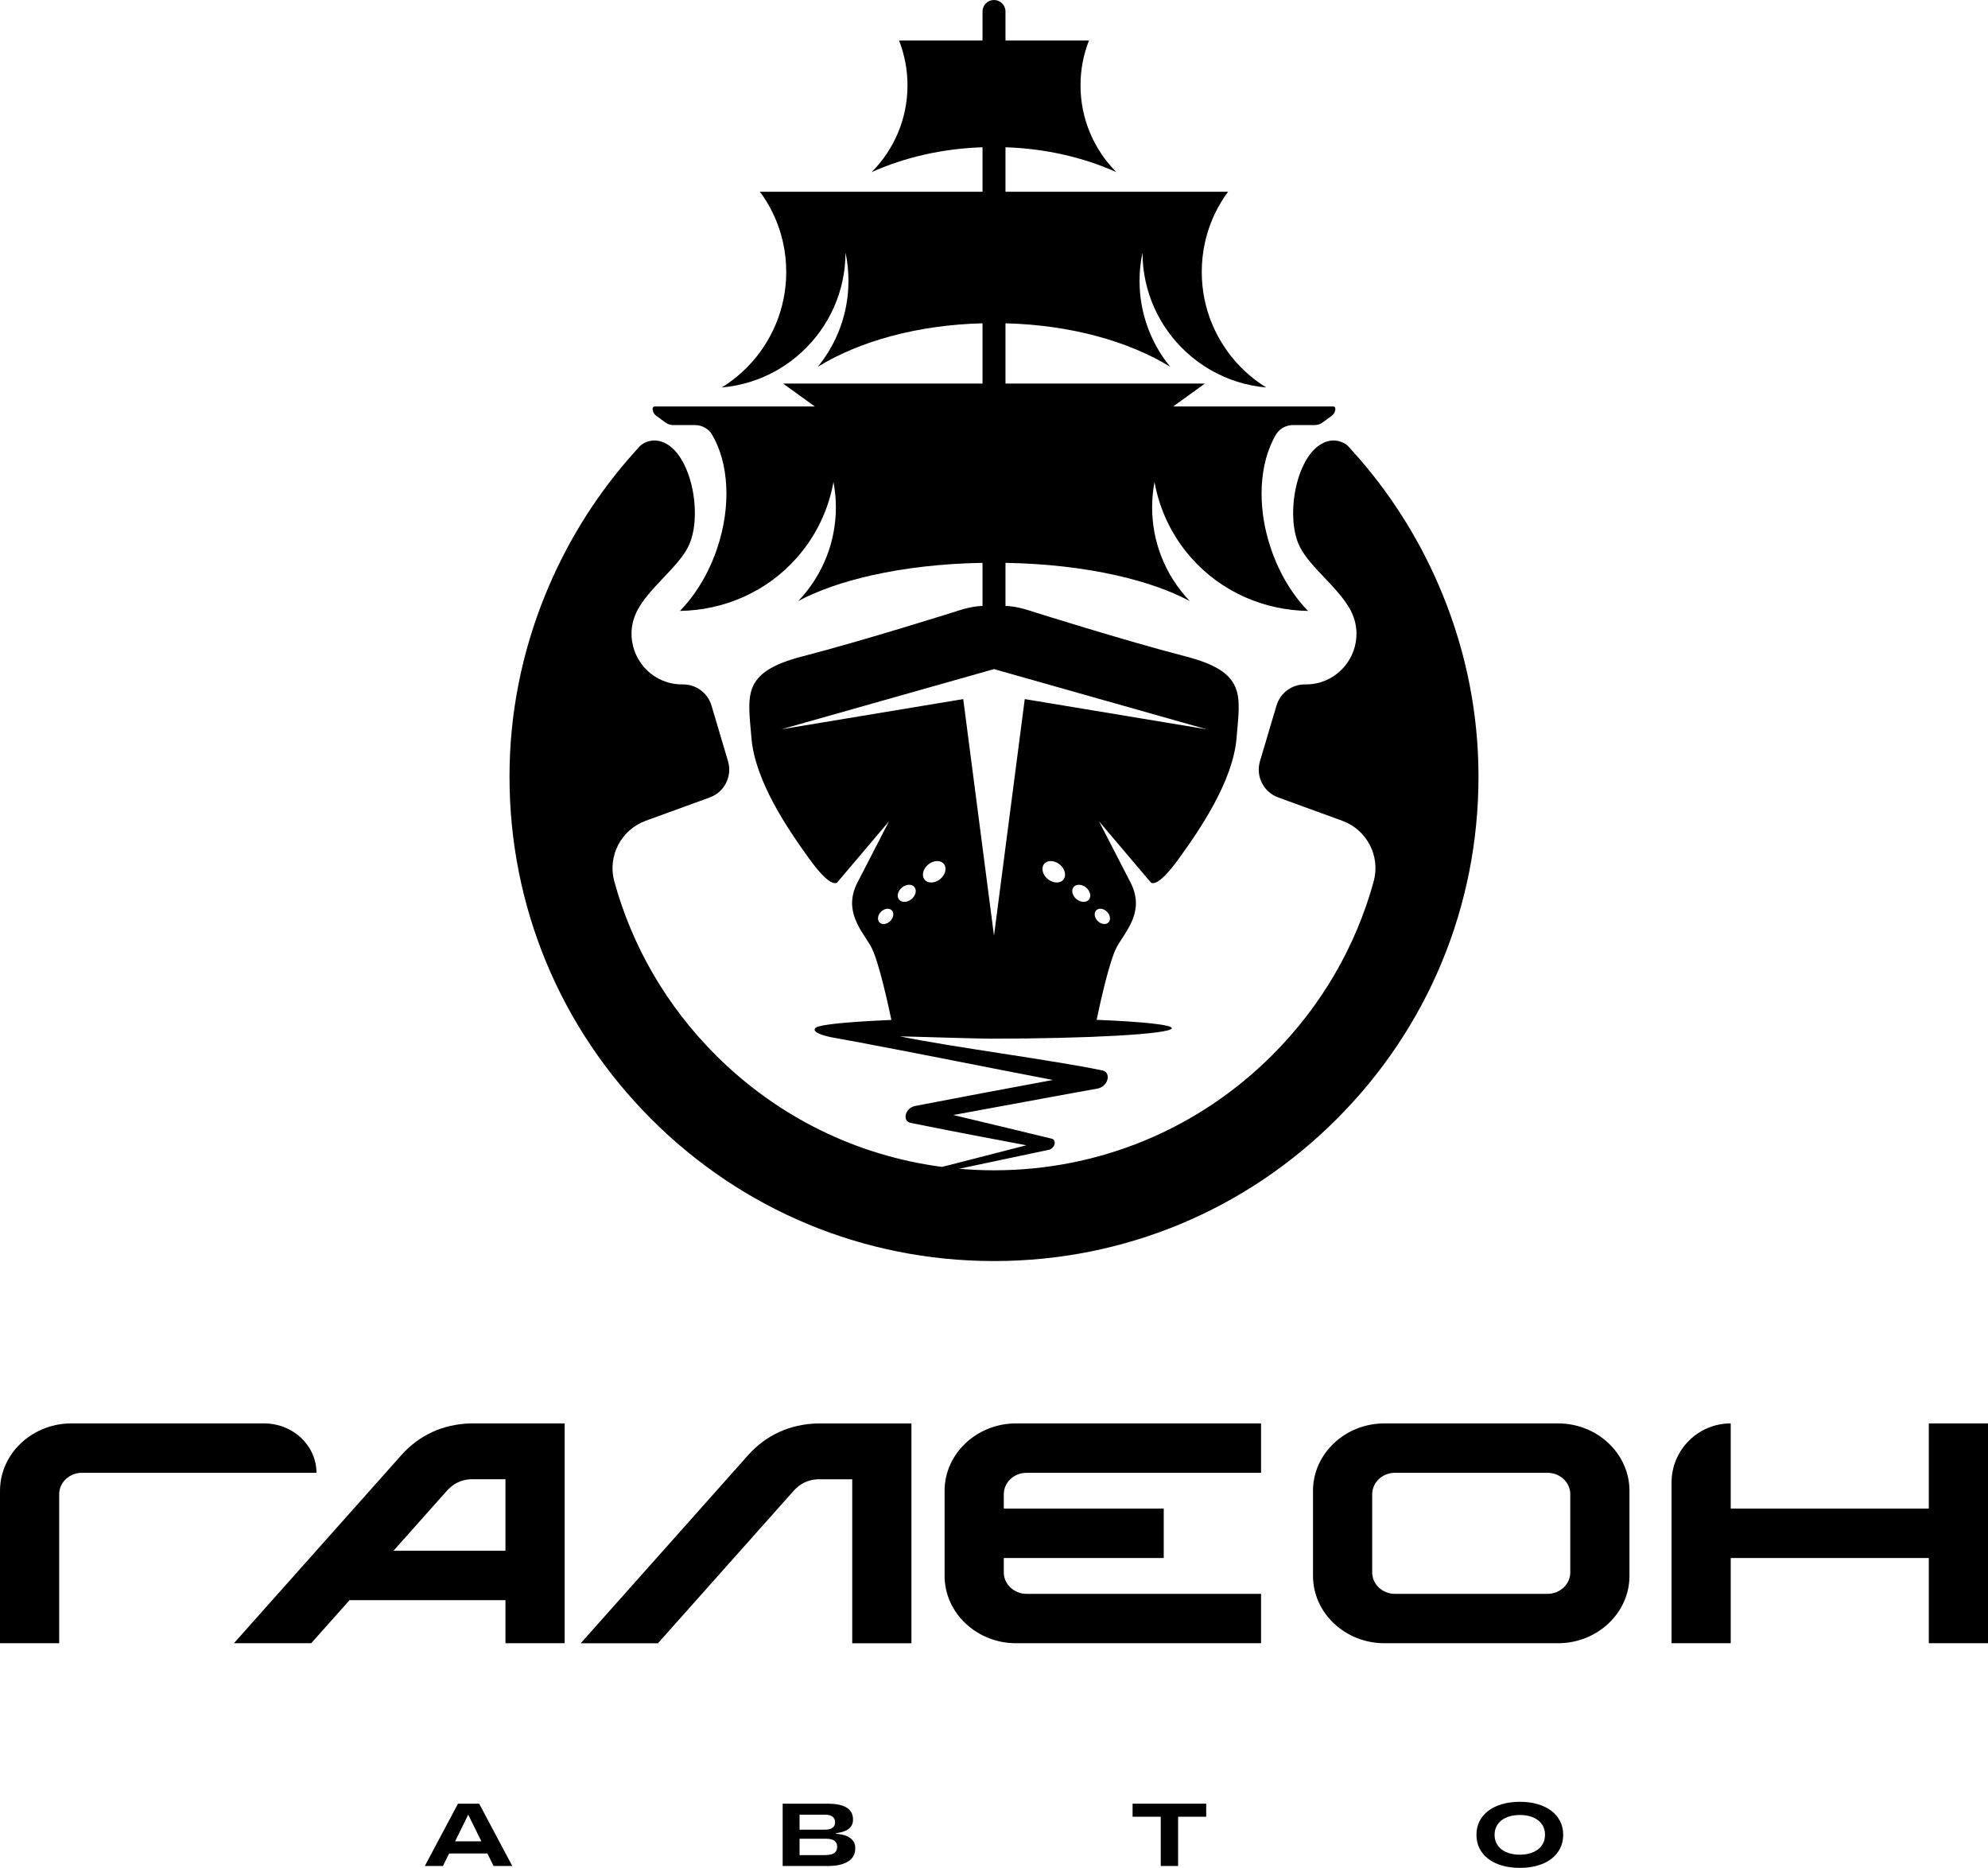
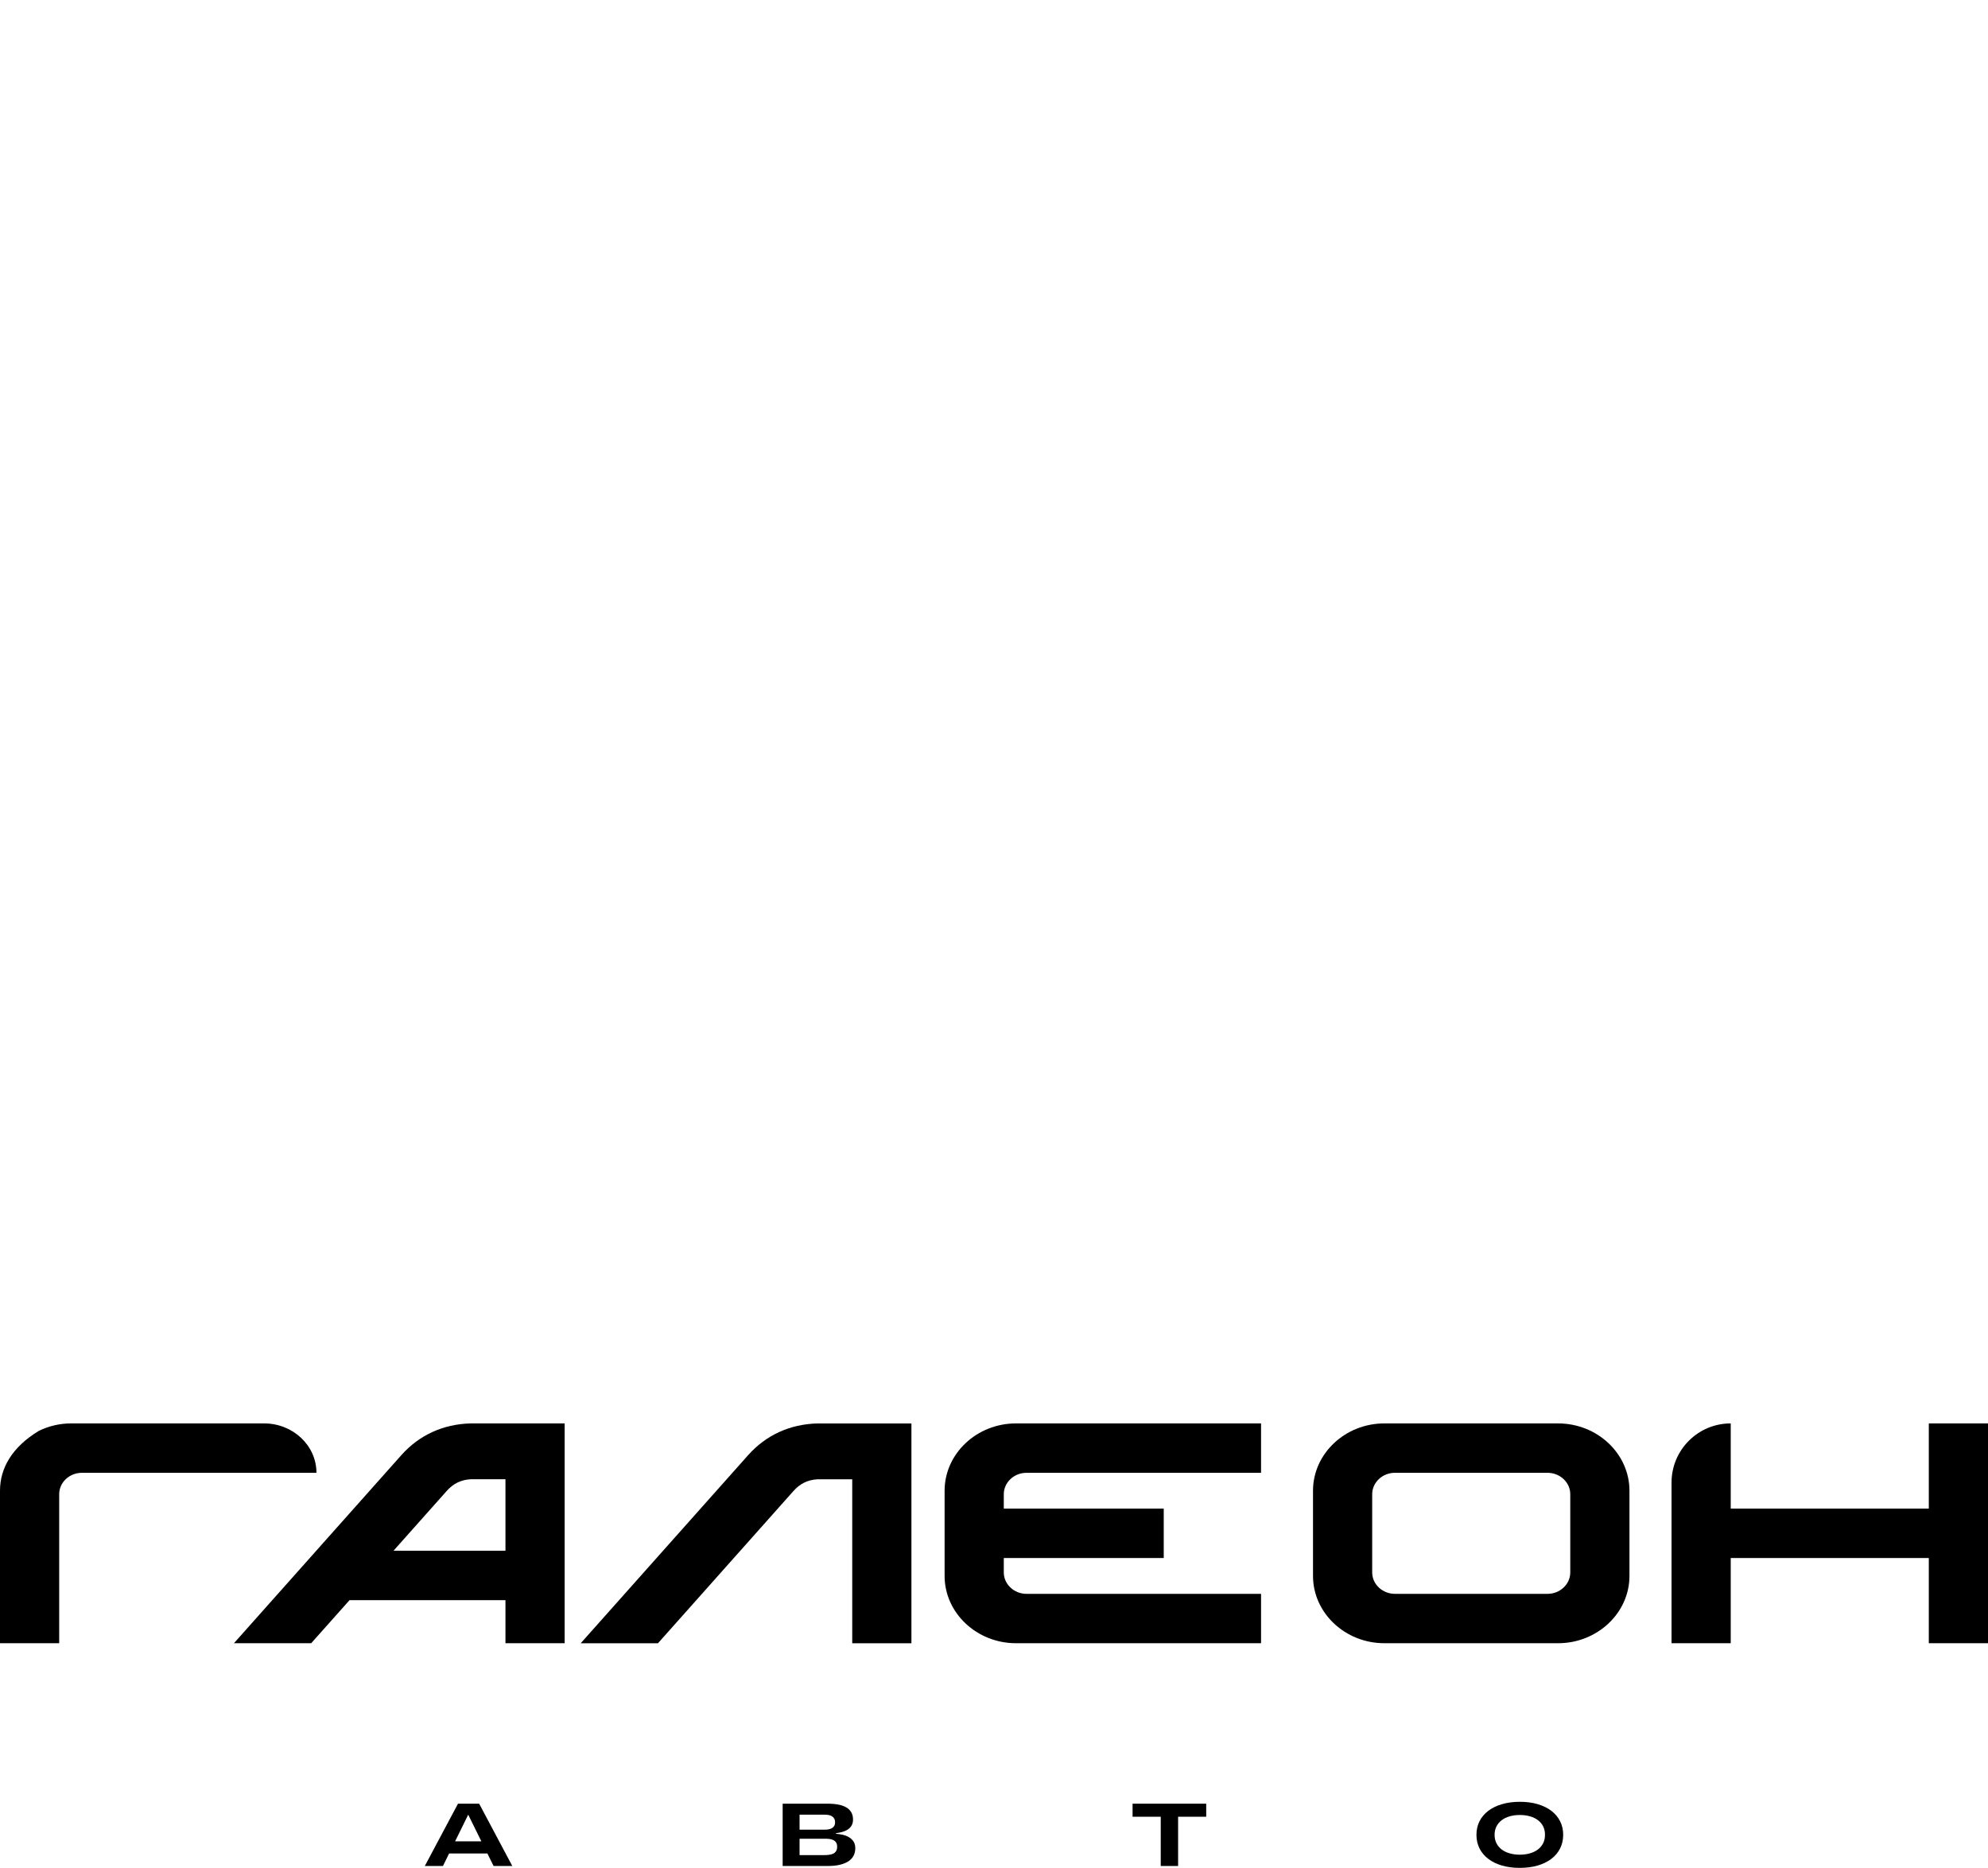
<svg xmlns="http://www.w3.org/2000/svg" width="215" height="202" viewBox="0 0 215 202" fill="none">
-   <path d="M28.558 153.934H7.685C6.474 153.934 5.288 154.213 4.212 154.734C3.964 154.854 3.722 154.987 3.489 155.133C1.319 156.481 0 158.759 0 161.213V177.706H6.401V161.588C6.401 160.316 7.505 159.276 8.853 159.276H34.224C34.224 156.326 31.688 153.934 28.558 153.934Z" fill="#3B8775" style="fill:#3B8775;fill:color(display-p3 0.231 0.529 0.459);fill-opacity:1;" />
+   <path d="M28.558 153.934H7.685C6.474 153.934 5.288 154.213 4.212 154.734C1.319 156.481 0 158.759 0 161.213V177.706H6.401V161.588C6.401 160.316 7.505 159.276 8.853 159.276H34.224C34.224 156.326 31.688 153.934 28.558 153.934Z" fill="#3B8775" style="fill:#3B8775;fill:color(display-p3 0.231 0.529 0.459);fill-opacity:1;" />
  <path d="M54.665 167.705H42.556L44.171 165.89L48.309 161.242C49.021 160.442 49.836 160.039 50.892 159.972H54.665V167.705ZM50.892 153.934C47.919 154.014 45.336 155.196 43.406 157.364L40.292 160.862L25.3 177.706H33.654L37.802 173.047H54.665V177.706H61.066V173.047V167.705V159.972V153.934H54.665H50.892Z" fill="#3B8775" style="fill:#3B8775;fill:color(display-p3 0.231 0.529 0.459);fill-opacity:1;" />
  <path d="M88.395 153.938C85.422 154.018 82.839 155.2 80.909 157.367L77.795 160.866L62.803 177.71H71.157L81.674 165.894L85.812 161.246C86.523 160.446 87.338 160.044 88.395 159.977H92.168V177.71H98.569V159.977V153.938H92.168H88.395Z" fill="#3B8775" style="fill:#3B8775;fill:color(display-p3 0.231 0.529 0.459);fill-opacity:1;" />
  <path d="M102.158 161.213V170.428C102.158 174.432 105.631 177.706 109.879 177.706H136.382V172.365H111.012C109.665 172.365 108.559 171.322 108.559 170.052V168.491H125.857V163.149H108.559V161.588C108.559 160.318 109.665 159.277 111.012 159.277H136.382V153.934H109.879C105.631 153.934 102.158 157.208 102.158 161.213Z" fill="#3B8775" style="fill:#3B8775;fill:color(display-p3 0.231 0.529 0.459);fill-opacity:1;" />
  <path d="M169.823 170.053C169.823 171.322 168.717 172.365 167.371 172.365H150.853C149.506 172.365 148.401 171.322 148.401 170.053V161.589C148.401 160.318 149.506 159.276 150.853 159.276H167.371C168.717 159.276 169.823 160.318 169.823 161.589V170.053ZM168.503 153.934H149.721C145.473 153.934 142 157.208 142 161.213V170.428C142 174.432 145.473 177.706 149.721 177.706H168.503C172.751 177.706 176.224 174.432 176.224 170.428V161.213C176.224 157.208 172.751 153.934 168.503 153.934Z" fill="#3B8775" style="fill:#3B8775;fill:color(display-p3 0.231 0.529 0.459);fill-opacity:1;" />
  <path d="M208.599 153.934V163.149H187.176V153.934C183.641 153.934 180.775 156.799 180.775 160.333V177.706H187.176V168.491H208.599V177.706H215V153.934H208.599Z" fill="#3B8775" style="fill:#3B8775;fill:color(display-p3 0.231 0.529 0.459);fill-opacity:1;" />
  <path d="M49.219 199.129L50.637 196.248L52.059 199.129H49.219ZM49.533 195.058L45.943 201.797H47.906L48.57 200.442H52.708L53.382 201.797H55.404L51.82 195.058H49.533Z" fill="#3B8775" style="fill:#3B8775;fill:color(display-p3 0.231 0.529 0.459);fill-opacity:1;" />
  <path d="M90.421 200.19C90.344 200.311 90.24 200.403 90.106 200.466C89.973 200.528 89.816 200.57 89.635 200.59C89.453 200.611 89.256 200.621 89.043 200.621H86.472V198.847H89.173C89.349 198.847 89.519 198.855 89.682 198.872C89.845 198.89 89.99 198.929 90.116 198.99C90.243 199.051 90.344 199.139 90.421 199.254C90.498 199.368 90.536 199.521 90.536 199.713C90.536 199.91 90.498 200.069 90.421 200.19ZM86.472 196.244H89.133C89.276 196.244 89.418 196.254 89.56 196.275C89.701 196.295 89.828 196.336 89.939 196.397C90.051 196.458 90.14 196.543 90.209 196.651C90.277 196.76 90.311 196.9 90.311 197.072C90.311 197.242 90.277 197.378 90.209 197.482C90.14 197.585 90.052 197.665 89.944 197.722C89.836 197.778 89.715 197.817 89.582 197.837C89.449 197.857 89.318 197.868 89.188 197.868H86.472V196.244ZM91.819 198.687C91.619 198.567 91.395 198.48 91.145 198.423C90.895 198.367 90.649 198.329 90.406 198.31V198.249C90.626 198.221 90.846 198.178 91.065 198.122C91.285 198.065 91.483 197.981 91.659 197.87C91.836 197.758 91.979 197.614 92.088 197.437C92.198 197.26 92.253 197.039 92.253 196.776C92.253 196.474 92.192 196.215 92.069 195.999C91.945 195.783 91.767 195.605 91.532 195.465C91.297 195.325 91.009 195.222 90.668 195.157C90.327 195.091 89.94 195.058 89.507 195.058H84.644V201.798H89.513C90.038 201.798 90.489 201.751 90.865 201.656C91.242 201.562 91.551 201.43 91.794 201.261C92.037 201.092 92.215 200.889 92.328 200.654C92.441 200.418 92.498 200.16 92.498 199.877C92.498 199.586 92.435 199.344 92.308 199.153C92.182 198.961 92.019 198.806 91.819 198.687Z" fill="#3B8775" style="fill:#3B8775;fill:color(display-p3 0.231 0.529 0.459);fill-opacity:1;" />
  <path d="M122.487 196.47H125.533V201.797H127.41V196.47H130.45V195.058H122.487V196.47Z" fill="#3B8775" style="fill:#3B8775;fill:color(display-p3 0.231 0.529 0.459);fill-opacity:1;" />
  <path d="M166.885 199.341C166.748 199.607 166.559 199.832 166.318 200.014C166.077 200.196 165.789 200.335 165.457 200.43C165.124 200.526 164.761 200.574 164.369 200.574C163.972 200.574 163.607 200.526 163.273 200.43C162.938 200.335 162.65 200.196 162.409 200.014C162.168 199.832 161.979 199.607 161.842 199.341C161.706 199.074 161.638 198.768 161.638 198.423C161.638 198.084 161.706 197.781 161.842 197.515C161.979 197.248 162.168 197.024 162.409 196.842C162.65 196.66 162.938 196.521 163.273 196.425C163.607 196.33 163.972 196.282 164.369 196.282C164.768 196.282 165.134 196.33 165.467 196.425C165.8 196.521 166.087 196.66 166.328 196.842C166.569 197.024 166.757 197.247 166.89 197.512C167.023 197.778 167.089 198.081 167.089 198.423C167.089 198.768 167.021 199.074 166.885 199.341ZM167.781 195.834C167.373 195.524 166.881 195.283 166.306 195.112C165.73 194.941 165.086 194.855 164.373 194.855C163.658 194.855 163.01 194.941 162.432 195.112C161.852 195.283 161.359 195.524 160.951 195.834C160.543 196.145 160.229 196.52 160.007 196.959C159.786 197.398 159.676 197.886 159.676 198.423C159.676 198.966 159.786 199.457 160.007 199.896C160.229 200.335 160.543 200.711 160.951 201.023C161.359 201.336 161.852 201.576 162.429 201.746C163.006 201.915 163.651 202 164.363 202C165.076 202 165.722 201.915 166.3 201.746C166.88 201.576 167.373 201.336 167.781 201.023C168.189 200.711 168.503 200.335 168.724 199.896C168.946 199.457 169.057 198.966 169.057 198.423C169.057 197.886 168.946 197.398 168.724 196.959C168.503 196.52 168.189 196.145 167.781 195.834Z" fill="#3B8775" style="fill:#3B8775;fill:color(display-p3 0.231 0.529 0.459);fill-opacity:1;" />
-   <path d="M95.123 99.761C94.846 99.485 94.917 98.966 95.281 98.6C95.646 98.237 96.165 98.166 96.442 98.443C96.717 98.719 96.648 99.239 96.283 99.602C95.919 99.967 95.4 100.038 95.123 99.761ZM98.58 97.236C98.122 97.612 97.521 97.633 97.236 97.287C96.951 96.939 97.09 96.355 97.547 95.981C98.004 95.604 98.605 95.583 98.892 95.929C99.176 96.276 99.036 96.861 98.58 97.236ZM101.683 95.067C101.11 95.538 100.357 95.565 99.999 95.131C99.641 94.697 99.816 93.962 100.389 93.491C100.962 93.022 101.716 92.993 102.074 93.428C102.431 93.864 102.256 94.596 101.683 95.067ZM84.502 78.869L107.5 72.36L130.498 78.869L110.826 75.603L107.5 101.192L104.173 75.603L84.502 78.869ZM119.719 98.6C120.083 98.966 120.154 99.485 119.877 99.761C119.6 100.038 119.081 99.967 118.717 99.602C118.352 99.239 118.283 98.719 118.558 98.443C118.835 98.166 119.354 98.237 119.719 98.6ZM116.108 95.929C116.394 95.583 116.996 95.604 117.452 95.981C117.91 96.355 118.048 96.939 117.764 97.287C117.479 97.633 116.877 97.612 116.42 97.236C115.964 96.861 115.823 96.276 116.108 95.929ZM112.926 93.428C113.284 92.993 114.037 93.022 114.61 93.491C115.183 93.962 115.358 94.697 115.001 95.131C114.643 95.565 113.889 95.538 113.316 95.067C112.743 94.596 112.568 93.864 112.926 93.428ZM156.042 64.354C153.859 58.981 150.847 54.053 147.072 49.678C147.072 49.678 147.07 49.676 147.066 49.67C146.738 49.288 146.403 48.91 146.063 48.538C145.913 48.374 145.773 48.2 145.592 48.069C145.425 47.95 145.238 47.861 145.047 47.787C144.219 47.469 143.359 47.673 142.648 48.171C141.319 49.099 140.404 51.142 140.033 53.33C139.86 54.347 139.806 55.395 139.883 56.374C139.964 57.419 140.192 58.385 140.587 59.158C141.74 61.421 144.778 63.544 146.097 66.055C146.132 66.128 146.165 66.203 146.199 66.276C146.522 66.98 146.682 67.701 146.701 68.412L146.691 68.873V68.886C146.522 71.626 144.259 74.015 141.235 74.015H141.159C139.727 73.998 138.458 74.932 138.051 76.306L136.264 82.323C135.784 83.945 136.649 85.662 138.239 86.24L145.155 88.758C147.822 89.728 149.314 92.58 148.564 95.315C146.635 102.348 142.905 108.796 137.606 114.093C129.594 122.104 118.948 126.53 107.619 126.561L107.488 126.561L107.381 126.561C106.156 126.558 104.94 126.5 103.733 126.395C105.61 125.992 110.031 125.062 111.795 124.691L113.168 124.401L113.341 124.365C114.091 124.258 114.343 123.262 113.704 123.132L113.666 123.122L113.589 123.105L113.437 123.068C110.284 122.309 106.505 121.385 103.091 120.583C108.269 119.646 113.527 118.648 118.707 117.72C119.909 117.48 120.226 115.881 119.128 115.742C113.558 114.596 102.939 113.236 97.326 112.077C98.876 112.101 105.475 112.326 107.157 112.326C117.807 112.326 126.568 111.825 126.727 111.209C126.825 110.827 123.599 110.49 118.601 110.289C118.844 109.114 119.955 103.893 120.796 102.382C121.748 100.676 123.867 98.564 122.267 95.44C120.69 92.365 118.908 88.926 118.854 88.818L124.424 95.392C124.424 95.392 124.974 96.315 127.401 92.98C129.825 89.645 133.348 84.451 133.732 79.805C134.117 75.157 134.828 72.691 128.202 70.98C121.577 69.269 111.691 66.144 111.691 66.144C111.691 66.144 109.984 65.527 108.742 65.536V60.869C113.115 60.94 117.206 61.425 120.75 62.224C123.88 62.93 126.581 63.879 128.675 65.004C127.341 63.61 126.28 61.955 125.576 60.123C124.945 58.489 124.601 56.713 124.601 54.858C124.601 53.924 124.691 53.011 124.86 52.127C125.395 55.085 126.705 57.914 128.814 60.306C132.117 64.052 136.732 65.99 141.465 66.069C139.791 64.348 138.364 62.036 137.449 59.329C136.762 57.303 136.438 55.281 136.438 53.392C136.438 51.25 136.851 49.282 137.632 47.675C137.743 47.446 137.862 47.223 137.987 47.01C138.107 46.808 138.258 46.629 138.433 46.479C138.82 46.152 139.318 45.97 139.839 45.97H142.175C142.487 45.97 142.79 45.87 143.041 45.685L144.029 44.961C144.204 44.834 144.329 44.651 144.383 44.446C144.408 44.365 144.419 44.278 144.419 44.192C144.419 44.061 144.313 43.955 144.185 43.955H143.7H132.042H126.88L130.306 41.483H108.742V34.965C115.781 35.136 122.09 36.914 126.562 39.671C124.487 37.139 123.24 33.9 123.24 30.371C123.24 29.323 123.349 28.301 123.559 27.317C123.567 31.549 125.366 35.359 128.241 38.031C129.039 38.773 129.919 39.429 130.867 39.98C130.987 40.049 131.108 40.117 131.231 40.184C131.61 40.389 132 40.58 132.398 40.753C132.838 40.943 133.288 41.114 133.751 41.261C134.773 41.589 135.842 41.808 136.947 41.904C136.372 41.549 135.822 41.155 135.303 40.728C134.524 40.084 133.815 39.361 133.182 38.573C133.148 38.529 133.111 38.483 133.075 38.437C132.884 38.193 132.702 37.941 132.527 37.685C131.952 36.845 131.463 35.943 131.069 34.99C130.36 33.27 129.969 31.384 129.969 29.408C129.969 28.295 130.092 27.213 130.329 26.171C130.625 24.85 131.102 23.597 131.729 22.438C131.967 21.994 132.232 21.564 132.515 21.148L132.827 20.737H108.742V15.927C113.107 16.068 117.193 17.027 120.732 18.614C118.339 16.21 116.856 12.894 116.856 9.234C116.856 7.517 117.181 5.878 117.773 4.373H108.742V1.241C108.742 0.557 108.187 -3.05176e-05 107.5 -3.05176e-05C107.156 -3.05176e-05 106.846 0.14 106.621 0.363C106.396 0.59 106.258 0.899 106.258 1.241V4.373H97.227C97.819 5.878 98.144 7.517 98.144 9.234C98.144 12.894 96.661 16.21 94.267 18.614C97.807 17.027 101.893 16.068 106.258 15.927V20.737H82.17L82.496 21.169C82.775 21.577 83.036 22.002 83.271 22.438C83.898 23.597 84.375 24.85 84.671 26.171C84.907 27.213 85.031 28.295 85.031 29.408C85.031 31.384 84.64 33.27 83.931 34.99C83.537 35.943 83.048 36.845 82.473 37.685C82.298 37.941 82.115 38.193 81.925 38.437C81.888 38.483 81.852 38.529 81.818 38.573C81.185 39.361 80.476 40.084 79.697 40.728C79.178 41.155 78.628 41.549 78.053 41.904C79.159 41.808 80.227 41.589 81.251 41.261C81.712 41.114 82.162 40.943 82.602 40.753C83 40.58 83.39 40.389 83.769 40.184C83.892 40.117 84.013 40.049 84.132 39.98C85.08 39.429 85.961 38.773 86.759 38.031C89.633 35.359 91.433 31.549 91.441 27.317C91.65 28.301 91.76 29.323 91.76 30.371C91.76 33.9 90.512 37.139 88.438 39.671C92.91 36.914 99.216 35.136 106.258 34.965V41.483H84.694L88.12 43.955H70.815C70.685 43.955 70.579 44.061 70.579 44.192C70.579 44.495 70.723 44.782 70.969 44.961L71.958 45.685C72.21 45.87 72.511 45.97 72.823 45.97H75.159C75.916 45.97 76.628 46.358 77.012 47.01C78.801 50.047 79.124 54.681 77.551 59.329C76.635 62.036 75.209 64.348 73.534 66.069C78.268 65.99 82.883 64.052 86.186 60.306C88.295 57.914 89.603 55.085 90.139 52.127C90.307 53.011 90.399 53.924 90.399 54.858C90.399 56.713 90.055 58.489 89.424 60.123C88.72 61.955 87.659 63.61 86.325 65.004C88.418 63.879 91.12 62.93 94.25 62.224C97.794 61.425 101.885 60.94 106.258 60.869V65.536C105.016 65.527 103.308 66.144 103.308 66.144C103.308 66.144 93.423 69.269 86.797 70.98C80.172 72.691 80.883 75.157 81.268 79.805C81.652 84.451 85.175 89.645 87.599 92.98C90.026 96.315 90.576 95.392 90.576 95.392L96.146 88.818C96.092 88.926 94.31 92.365 92.733 95.44C91.133 98.564 93.252 100.676 94.204 102.382C95.049 103.9 96.165 109.16 96.402 110.304C96.314 110.307 96.219 110.311 96.132 110.314C95.729 110.332 95.325 110.35 94.922 110.371C94.545 110.39 94.169 110.41 93.793 110.433C93.445 110.453 93.097 110.475 92.749 110.499C92.432 110.521 92.115 110.544 91.798 110.57C91.513 110.593 91.228 110.618 90.944 110.646C90.694 110.67 90.443 110.696 90.193 110.725C89.979 110.75 89.765 110.777 89.551 110.808C89.375 110.834 89.199 110.862 89.024 110.894C88.887 110.92 88.751 110.948 88.617 110.984C88.48 111.02 88.322 111.054 88.212 111.148C88.142 111.207 88.081 111.301 88.105 111.395C88.116 111.441 88.142 111.482 88.173 111.518C88.299 111.664 88.496 111.75 88.67 111.822C88.827 111.887 88.988 111.94 89.15 111.987C89.356 112.047 89.6 112.109 89.891 112.171C89.897 112.173 89.9 112.173 89.908 112.175C90.896 112.353 91.935 112.542 93.013 112.745C99.495 113.96 107.363 115.55 113.868 116.793C113.848 116.797 113.827 116.801 113.808 116.804C108.894 117.718 103.894 118.648 98.972 119.604C98.46 119.704 98.021 120.106 97.944 120.636C97.917 120.818 97.943 121.012 98.051 121.166C98.245 121.441 98.628 121.46 98.93 121.521C99.204 121.576 99.479 121.631 99.754 121.686C99.772 121.689 99.789 121.693 99.807 121.696C103.225 122.388 107.332 123.161 110.997 123.855C108.517 124.496 105.423 125.296 103.556 125.769L102.183 126.115L101.875 126.193C92.634 124.981 84.092 120.791 77.393 114.093C72.094 108.796 68.364 102.348 66.435 95.315C65.685 92.58 67.177 89.728 69.844 88.758L76.761 86.24C78.351 85.662 79.216 83.945 78.735 82.323L76.949 76.306C76.541 74.932 75.272 73.998 73.84 74.015H73.765C70.74 74.015 68.477 71.626 68.308 68.886V68.873C68.308 68.873 68.299 68.412 68.299 68.408C68.318 67.701 68.477 66.98 68.8 66.276C68.835 66.203 68.868 66.128 68.902 66.055C70.221 63.544 73.259 61.421 74.413 59.158C74.807 58.385 75.036 57.419 75.117 56.374C75.194 55.395 75.14 54.347 74.967 53.33C74.596 51.142 73.68 49.099 72.352 48.171C71.641 47.673 70.781 47.469 69.953 47.787C69.762 47.861 69.575 47.95 69.408 48.069C69.227 48.2 69.087 48.374 68.937 48.538C68.597 48.91 68.262 49.288 67.933 49.67C67.929 49.676 67.927 49.678 67.927 49.678C64.153 54.053 61.14 58.981 58.958 64.354C56.401 70.645 55.102 77.252 55.102 83.993C55.102 97.985 60.554 111.139 70.45 121.035C80.318 130.898 93.431 136.345 107.381 136.376H107.499H107.619C121.568 136.345 134.682 130.898 144.549 121.035C154.446 111.139 159.897 97.985 159.897 83.993C159.897 77.252 158.599 70.645 156.042 64.354Z" fill="#3B8775" style="fill:#3B8775;fill:color(display-p3 0.231 0.529 0.459);fill-opacity:1;" />
</svg>